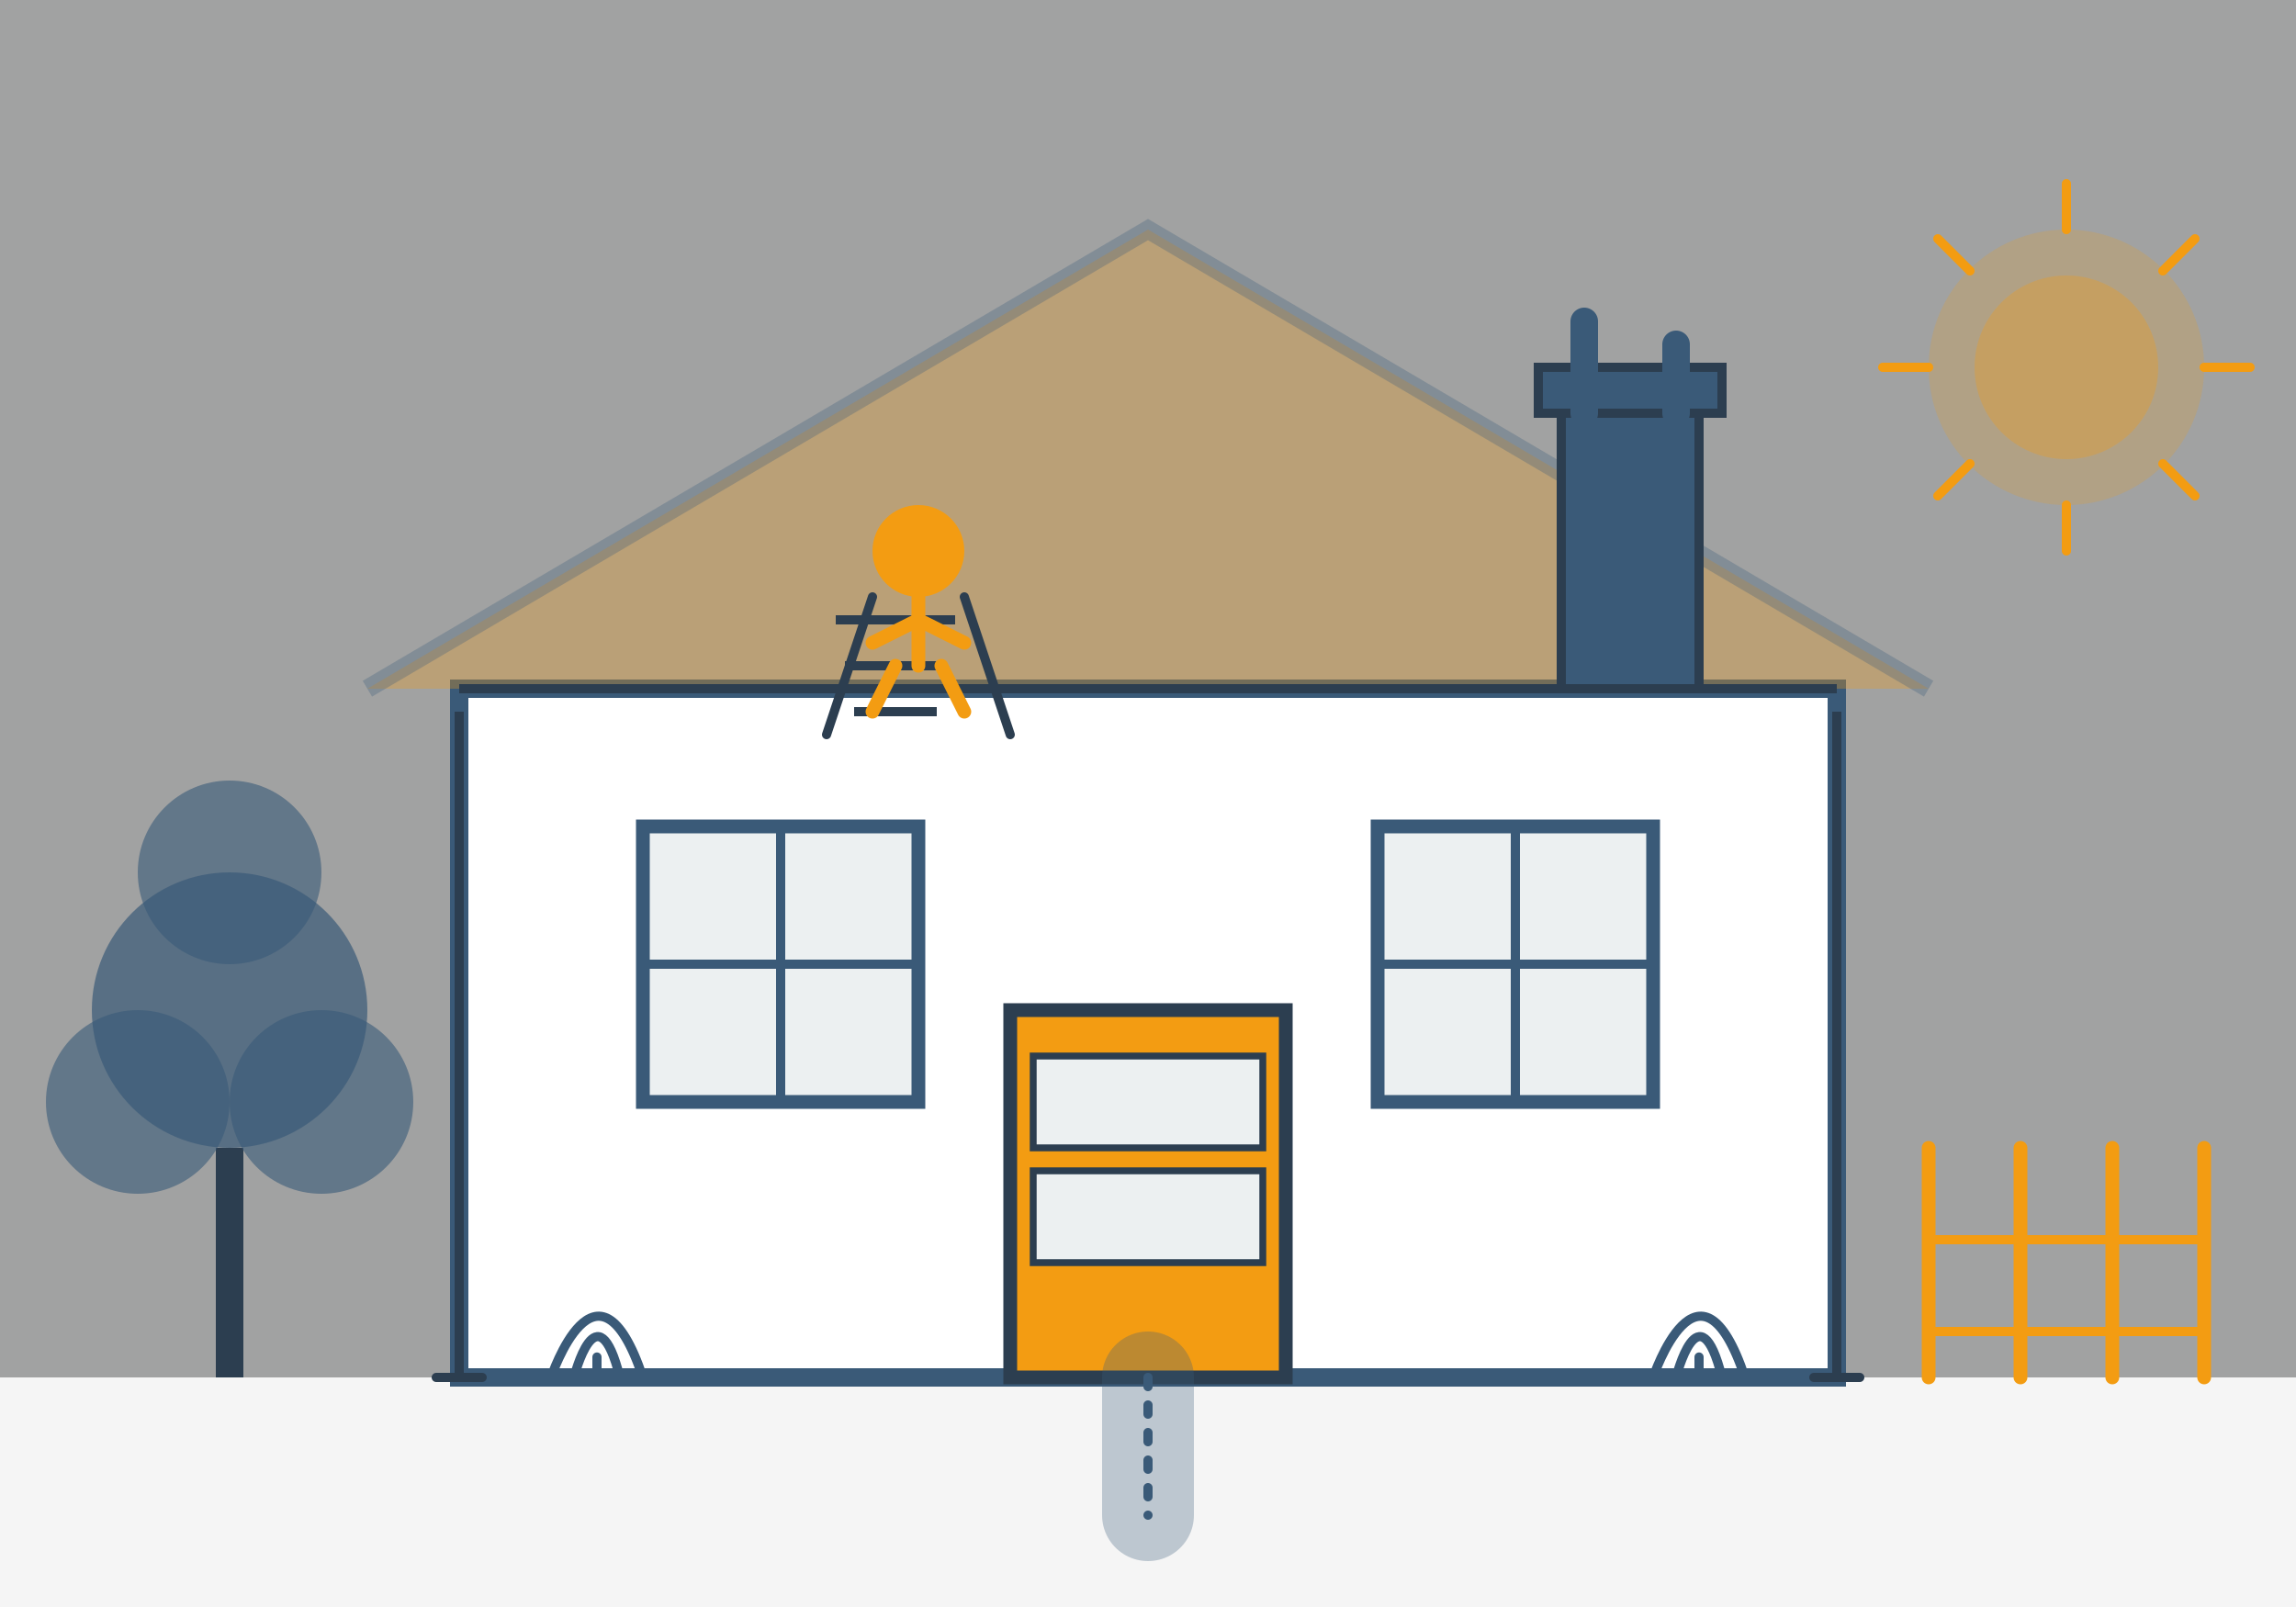
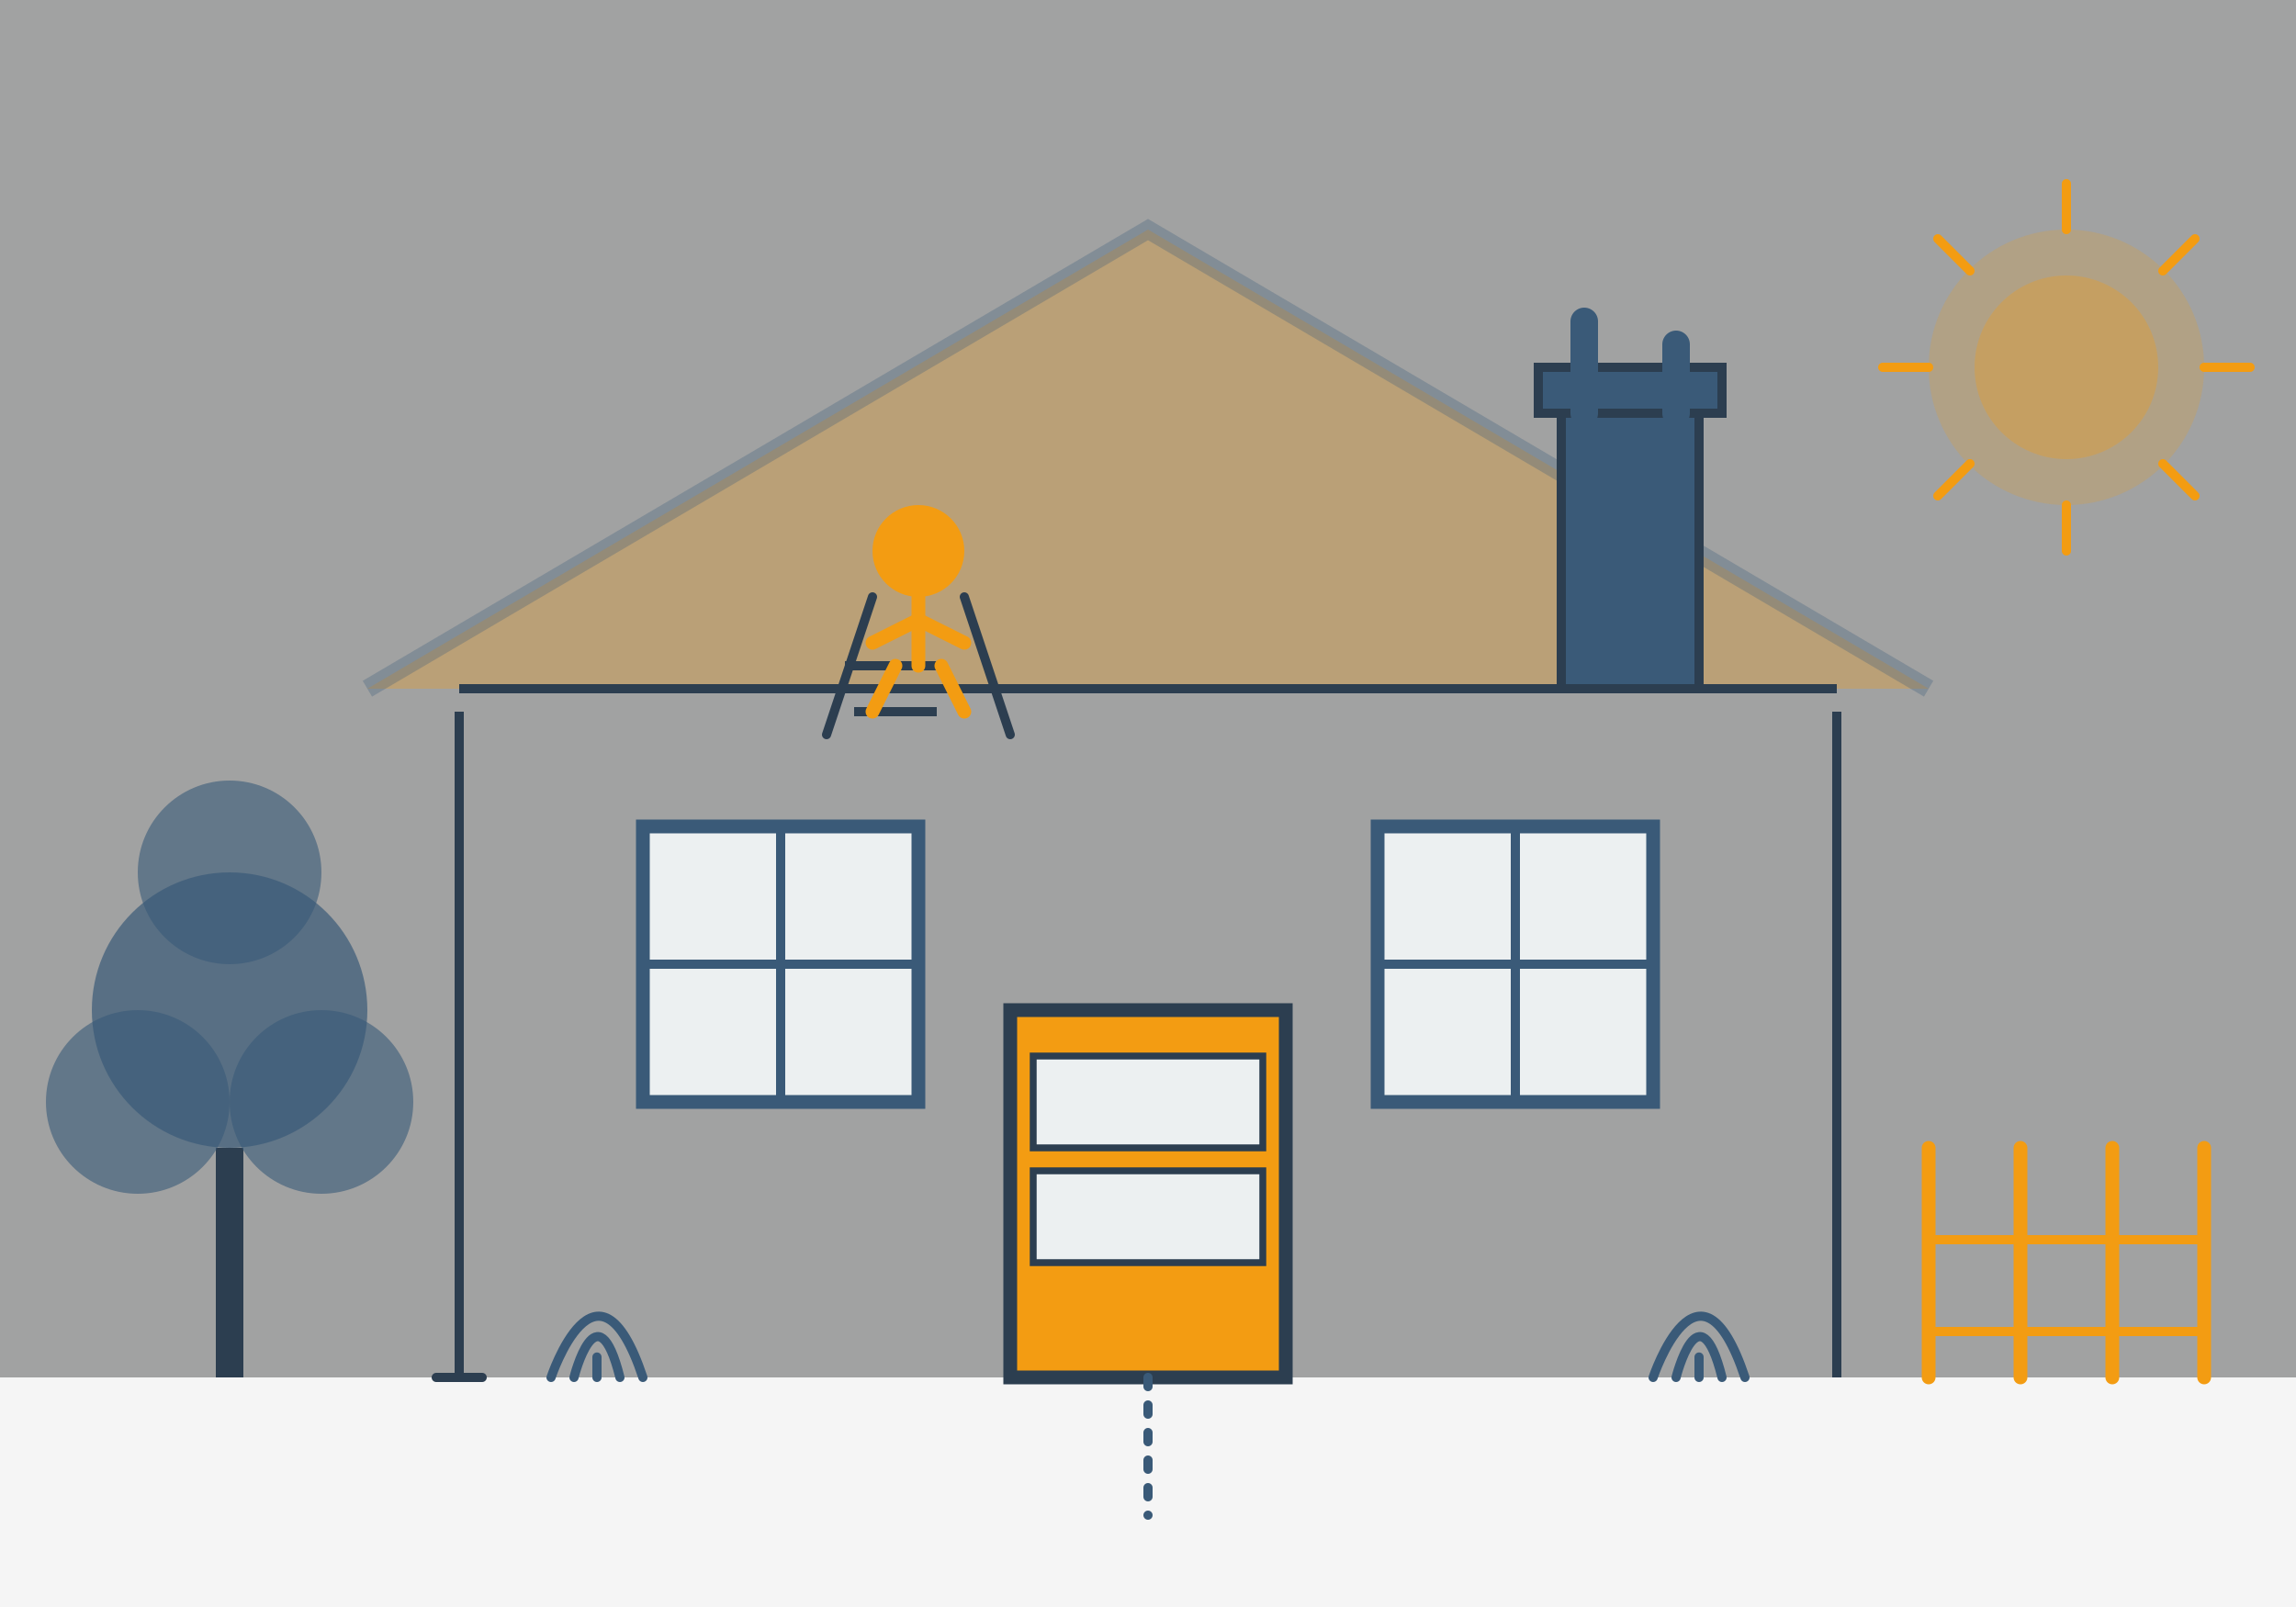
<svg xmlns="http://www.w3.org/2000/svg" width="500" height="350" viewBox="0 0 500 350" fill="none">
  <rect x="0" y="0" width="500" height="350" fill="#808080" stroke="none" />
  <rect width="500" height="350" fill="#ECF0F1" opacity="0.3" />
  <rect x="0" y="300" width="500" height="50" fill="#F5F5F5" />
-   <rect x="100" y="150" width="300" height="150" fill="white" stroke="#3A5A78" stroke-width="4" />
  <path d="M80 150L250 50L420 150" stroke="#3A5A78" stroke-width="4" fill="#F39C12" opacity="0.3" fill-rule="evenodd" />
  <rect x="140" y="180" width="60" height="60" fill="#ECF0F1" stroke="#3A5A78" stroke-width="3" />
  <line x1="140" y1="210" x2="200" y2="210" stroke="#3A5A78" stroke-width="2" />
  <line x1="170" y1="180" x2="170" y2="240" stroke="#3A5A78" stroke-width="2" />
  <rect x="300" y="180" width="60" height="60" fill="#ECF0F1" stroke="#3A5A78" stroke-width="3" />
  <line x1="300" y1="210" x2="360" y2="210" stroke="#3A5A78" stroke-width="2" />
  <line x1="330" y1="180" x2="330" y2="240" stroke="#3A5A78" stroke-width="2" />
  <rect x="220" y="220" width="60" height="80" fill="#F39C12" stroke="#2C3E50" stroke-width="3" />
  <circle cx="235" cy="260" r="5" fill="#2C3E50" />
  <rect x="225" y="230" width="50" height="20" fill="#ECF0F1" stroke="#2C3E50" stroke-width="1.5" />
  <rect x="225" y="255" width="50" height="20" fill="#ECF0F1" stroke="#2C3E50" stroke-width="1.5" />
  <rect x="340" y="90" width="30" height="60" fill="#3A5A78" stroke="#2C3E50" stroke-width="2" />
  <rect x="335" y="80" width="40" height="10" fill="#3A5A78" stroke="#2C3E50" stroke-width="2" />
  <path d="M345 90L345 70" stroke="#3A5A78" stroke-width="6" stroke-linecap="round" />
  <path d="M365 90L365 75" stroke="#3A5A78" stroke-width="6" stroke-linecap="round" />
  <line x1="100" y1="150" x2="400" y2="150" stroke="#2C3E50" stroke-width="2" />
  <line x1="100" y1="155" x2="100" y2="300" stroke="#2C3E50" stroke-width="2" />
  <line x1="400" y1="155" x2="400" y2="300" stroke="#2C3E50" stroke-width="2" />
  <line x1="105" y1="300" x2="95" y2="300" stroke="#2C3E50" stroke-width="2" stroke-linecap="round" />
-   <line x1="395" y1="300" x2="405" y2="300" stroke="#2C3E50" stroke-width="2" stroke-linecap="round" />
-   <path d="M250 300L250 330" stroke="#3A5A78" stroke-width="20" stroke-linecap="round" opacity="0.3" />
  <path d="M250 300L250 330" stroke="#3A5A78" stroke-width="2" stroke-linecap="round" stroke-dasharray="2 4" />
  <path d="M120 300C120 300 130 270 140 300" stroke="#3A5A78" stroke-width="2" stroke-linecap="round" />
  <path d="M125 300C125 300 130 280 135 300" stroke="#3A5A78" stroke-width="2" stroke-linecap="round" />
  <path d="M130 300C130 300 130 290 130 300" stroke="#3A5A78" stroke-width="2" stroke-linecap="round" />
  <path d="M360 300C360 300 370 270 380 300" stroke="#3A5A78" stroke-width="2" stroke-linecap="round" />
  <path d="M365 300C365 300 370 280 375 300" stroke="#3A5A78" stroke-width="2" stroke-linecap="round" />
  <path d="M370 300C370 300 370 290 370 300" stroke="#3A5A78" stroke-width="2" stroke-linecap="round" />
  <path d="M50 300V250" stroke="#2C3E50" stroke-width="6" />
  <circle cx="50" cy="220" r="30" fill="#3A5A78" opacity="0.7" />
  <circle cx="30" cy="240" r="20" fill="#3A5A78" opacity="0.6" />
  <circle cx="70" cy="240" r="20" fill="#3A5A78" opacity="0.6" />
  <circle cx="50" cy="190" r="20" fill="#3A5A78" opacity="0.6" />
  <line x1="420" y1="250" x2="420" y2="300" stroke="#F39C12" stroke-width="3" stroke-linecap="round" />
  <line x1="440" y1="250" x2="440" y2="300" stroke="#F39C12" stroke-width="3" stroke-linecap="round" />
  <line x1="460" y1="250" x2="460" y2="300" stroke="#F39C12" stroke-width="3" stroke-linecap="round" />
  <line x1="480" y1="250" x2="480" y2="300" stroke="#F39C12" stroke-width="3" stroke-linecap="round" />
  <line x1="420" y1="270" x2="480" y2="270" stroke="#F39C12" stroke-width="2" />
  <line x1="420" y1="290" x2="480" y2="290" stroke="#F39C12" stroke-width="2" />
  <path d="M190 130L180 160" stroke="#2C3E50" stroke-width="2" stroke-linecap="round" />
  <path d="M210 130L220 160" stroke="#2C3E50" stroke-width="2" stroke-linecap="round" />
-   <line x1="182" y1="135" x2="208" y2="135" stroke="#2C3E50" stroke-width="2" />
  <line x1="184" y1="145" x2="206" y2="145" stroke="#2C3E50" stroke-width="2" />
  <line x1="186" y1="155" x2="204" y2="155" stroke="#2C3E50" stroke-width="2" />
  <circle cx="200" cy="120" r="10" fill="#F39C12" />
  <path d="M200 130V145" stroke="#F39C12" stroke-width="3" stroke-linecap="round" />
  <path d="M200 135L190 140" stroke="#F39C12" stroke-width="3" stroke-linecap="round" />
  <path d="M200 135L210 140" stroke="#F39C12" stroke-width="3" stroke-linecap="round" />
  <path d="M195 145L190 155" stroke="#F39C12" stroke-width="3" stroke-linecap="round" />
  <path d="M205 145L210 155" stroke="#F39C12" stroke-width="3" stroke-linecap="round" />
  <circle cx="450" cy="80" r="30" fill="#F39C12" opacity="0.2" />
  <circle cx="450" cy="80" r="20" fill="#F39C12" opacity="0.3" />
  <path d="M450 40V50" stroke="#F39C12" stroke-width="2" stroke-linecap="round" />
  <path d="M450 110V120" stroke="#F39C12" stroke-width="2" stroke-linecap="round" />
  <path d="M410 80H420" stroke="#F39C12" stroke-width="2" stroke-linecap="round" />
  <path d="M480 80H490" stroke="#F39C12" stroke-width="2" stroke-linecap="round" />
  <path d="M422 52L429 59" stroke="#F39C12" stroke-width="2" stroke-linecap="round" />
  <path d="M471 101L478 108" stroke="#F39C12" stroke-width="2" stroke-linecap="round" />
  <path d="M422 108L429 101" stroke="#F39C12" stroke-width="2" stroke-linecap="round" />
  <path d="M471 59L478 52" stroke="#F39C12" stroke-width="2" stroke-linecap="round" />
</svg>